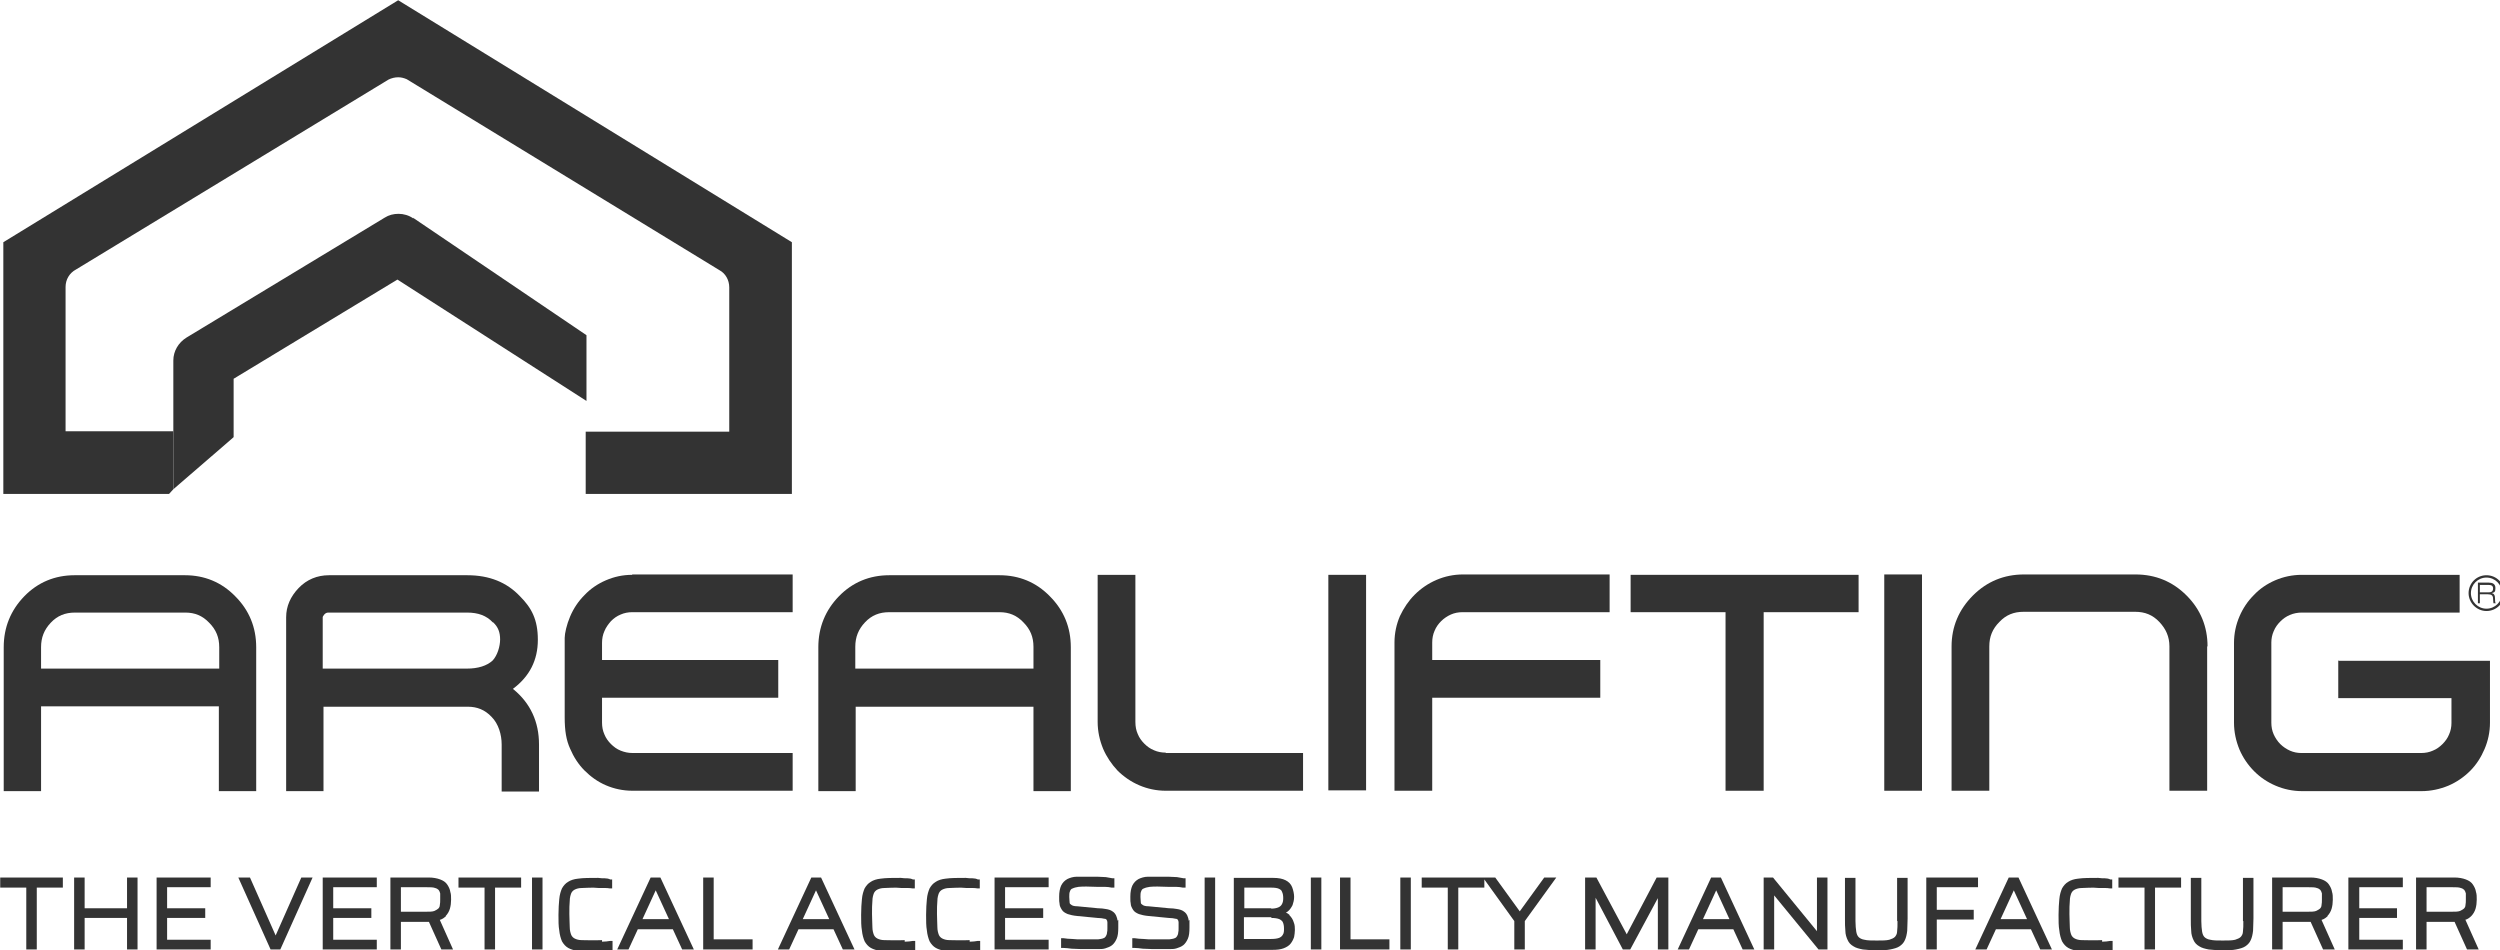
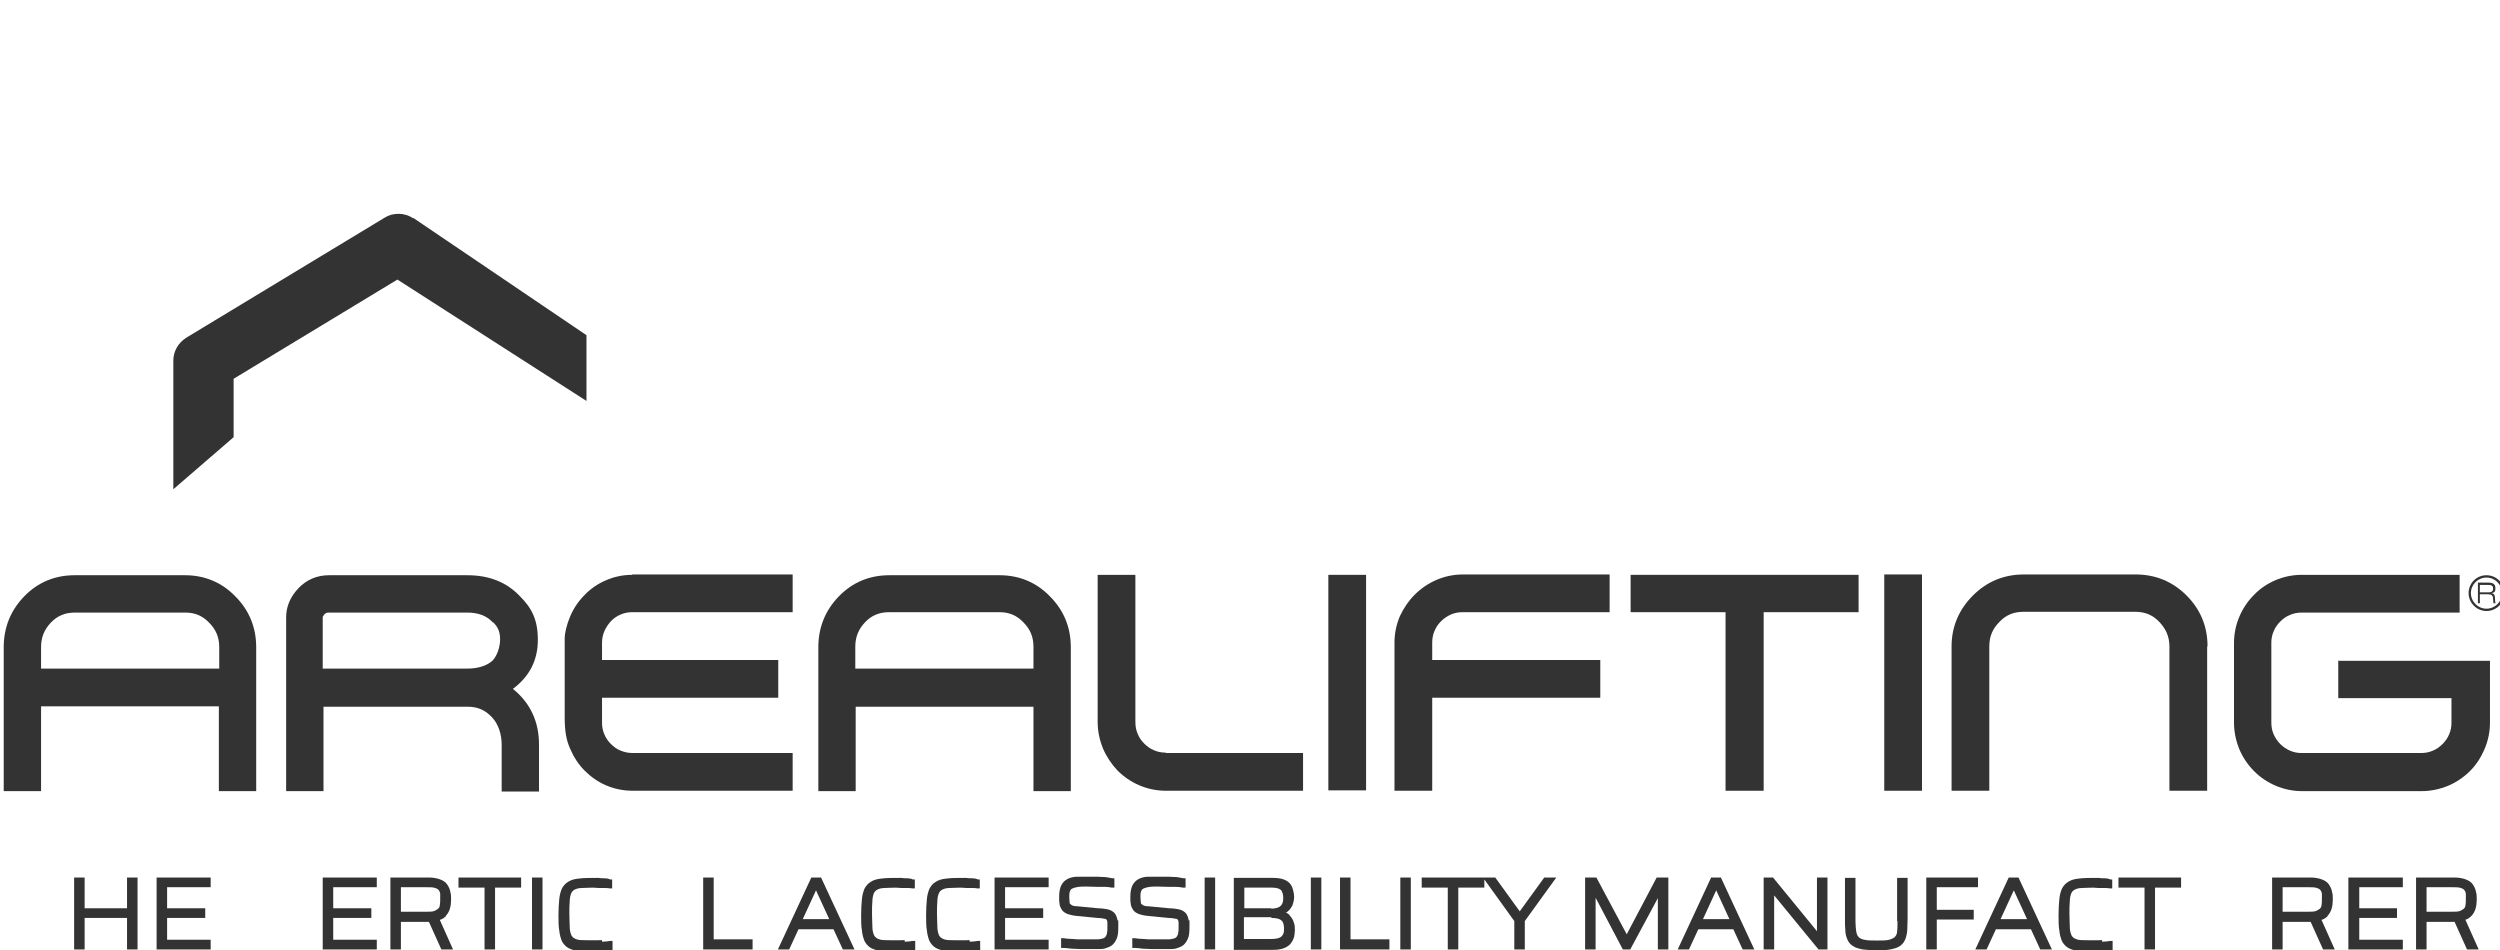
<svg xmlns="http://www.w3.org/2000/svg" width="208.955mm" height="79.401mm" viewBox="0 0 208.955 79.401" version="1.1" id="svg1" xml:space="preserve">
  <defs id="defs1" />
  <g id="layer1" transform="translate(-0.591,-198.758)">
    <g id="g1" transform="matrix(1.227,0,0,1.227,-201.97,-35.615)" style="fill:#333333;fill-opacity:1">
      <g id="g11" style="fill:#333333;fill-opacity:1" transform="matrix(0.265,0,0,0.265,164.465,190.447)">
        <g id="g4" style="fill:#333333;fill-opacity:1">
          <path class="st2" d="m 134.2,179.2 c 4.3,-3.2 6.4,-7.4 6.4,-12.6 0,-5.2 -1.6,-8.2 -4.6,-11.2 -3.4,-3.6 -7.9,-5.4 -13.5,-5.4 H 86.9 c -3,0 -5.7,1.1 -7.8,3.3 -2.1,2.2 -3.2,4.7 -3.2,7.5 v 44.7 h 8.2 c 0,0 1.4,0 1.4,0 v -21.7 h 37.1 c 2.4,0 4.4,0.8 6.1,2.6 1.8,1.8 2.6,4.6 2.6,7.1 v 12.1 h 1.4 c 0,0 8.2,0 8.2,0 v -12.1 c 0,-5.8 -2.2,-10.6 -6.6,-14.2 z M 85.8,160 c 0.3,-0.3 0.6,-0.4 1,-0.4 h 35.6 c 2.9,0 5,0.8 6.6,2.5 h 0.1 c 1.3,1.2 1.8,2.6 1.8,4.4 0,1.8 -0.7,4.1 -1.9,5.4 -1.5,1.4 -3.8,2.1 -6.6,2.1 H 85.3 v -13.2 c 0,-0.2 0.2,-0.4 0.4,-0.7 z" id="path1-5" style="fill:#333333;fill-opacity:1" />
          <path class="st2" d="m 272.2,155.4 c -3.5,-3.6 -7.9,-5.4 -12.9,-5.4 h -28.4 c -5,0 -9.4,1.8 -12.9,5.4 -3.5,3.6 -5.3,8 -5.3,13.1 v 37 h 9.6 V 183.8 H 268 v 21.7 h 9.6 c 0,0 0,-37 0,-37 0,-5.1 -1.8,-9.5 -5.4,-13.1 z m -4.3,18.6 h -45.7 v -5.6 c 0,-2.5 0.8,-4.5 2.5,-6.3 1.7,-1.8 3.7,-2.6 6.2,-2.6 h 28.4 c 2.4,0 4.4,0.8 6.1,2.6 1.8,1.8 2.6,3.8 2.6,6.3 v 5.6 z" id="path2" style="fill:#333333;fill-opacity:1" />
          <path class="st2" d="M 62.8,155.4 C 59.3,151.8 54.9,150 49.9,150 H 21.5 c -5,0 -9.4,1.8 -12.9,5.4 -3.5,3.6 -5.3,8 -5.3,13.1 v 37 h 9.6 v -21.8 h 45.7 v 21.8 h 9.6 c 0,0 0,-37 0,-37 0,-5.1 -1.8,-9.5 -5.4,-13.1 z M 12.9,174 v -5.5 c 0,-2.5 0.8,-4.5 2.5,-6.3 1.7,-1.8 3.7,-2.6 6.2,-2.6 H 50 c 2.4,0 4.4,0.8 6.1,2.6 1.8,1.8 2.6,3.8 2.6,6.3 v 5.5 z" id="path3" style="fill:#333333;fill-opacity:1" />
          <path class="st2" d="m 164.8,149.9 c -2.4,0 -4.6,0.5 -6.7,1.4 -2.1,0.9 -4,2.2 -5.5,3.8 -1.6,1.6 -2.8,3.4 -3.7,5.5 -0.9,2.1 -1.4,4.4 -1.4,5.5 v 20.4 c 0,3.5 0.4,5.9 1.4,8.1 0.9,2.1 2.1,4 3.7,5.6 1.6,1.6 3.4,2.9 5.5,3.8 2.1,0.9 4.4,1.4 6.8,1.4 h 41.2 v -9.7 h -41.2 c -1,0 -2,-0.2 -3,-0.6 -1,-0.4 -1.8,-1 -2.5,-1.7 -0.7,-0.7 -1.3,-1.5 -1.7,-2.5 -0.4,-0.9 -0.6,-1.9 -0.6,-3 v -6.4 h 45.3 v -9.7 h -45.3 v -4.4 c 0,-1.1 0.2,-2.1 0.6,-3 0.4,-1 1,-1.8 1.7,-2.6 0.7,-0.7 1.5,-1.3 2.5,-1.7 0.9,-0.4 1.9,-0.6 3,-0.6 h 41.2 v -9.7 h -41.2 z" id="path4" style="fill:#333333;fill-opacity:1" />
        </g>
        <g id="g8" style="fill:#333333;fill-opacity:1">
          <polygon class="st0" points="421.5,149.9 421.5,159.5 445.9,159.5 445.9,205.4 455.7,205.4 455.7,159.5 480.1,159.5 480.1,149.9 " id="polygon4" style="fill:#333333;fill-opacity:1" />
          <path class="st0" d="m 569.8,168.3 c 0,-5.1 -1.8,-9.5 -5.4,-13.1 -3.6,-3.6 -8,-5.4 -13.1,-5.4 h -28.7 c -5.1,0 -9.5,1.8 -13.1,5.4 -3.6,3.6 -5.5,8 -5.5,13.1 v 37.1 h 9.7 v -37.1 c 0,-2.5 0.8,-4.5 2.6,-6.3 1.7,-1.8 3.7,-2.6 6.2,-2.6 h 28.7 c 2.5,0 4.5,0.8 6.2,2.6 1.7,1.8 2.6,3.8 2.6,6.3 v 37.1 h 9.7 v -37.1 z" id="path5" style="fill:#333333;fill-opacity:1" />
          <rect class="st0" x="343.8" y="149.9" width="9.7" height="55.4" id="rect5" style="fill:#333333;fill-opacity:1" />
          <polygon class="st0" points="486.7,205.4 488.1,205.4 493.6,205.4 495,205.4 496.4,205.4 496.4,149.8 486.7,149.8 " id="polygon5" style="fill:#333333;fill-opacity:1" />
          <path class="st0" d="m 378.4,149.8 c -2.4,0 -4.7,0.5 -6.8,1.4 -2.1,0.9 -4,2.2 -5.6,3.8 -1.6,1.6 -2.8,3.4 -3.8,5.5 -0.9,2.1 -1.4,4.4 -1.4,6.8 v 38.1 h 9.7 v -23.9 h 43.2 v -9.7 h -43.2 v -4.5 c 0,-1.1 0.2,-2.1 0.6,-3 0.4,-1 1,-1.8 1.7,-2.5 0.7,-0.7 1.6,-1.3 2.5,-1.7 0.9,-0.4 1.9,-0.6 3,-0.6 h 37.8 v -9.7 h -37.8 z" id="path6" style="fill:#333333;fill-opacity:1" />
          <path class="st0" d="m 302,195.6 c -1.1,0 -2.1,-0.2 -3,-0.6 v 0 c -1,-0.4 -1.8,-1 -2.5,-1.7 -0.7,-0.7 -1.3,-1.5 -1.7,-2.5 -0.4,-0.9 -0.6,-1.9 -0.6,-3.1 v -37.8 h -9.7 v 37.8 c 0,2.4 0.5,4.7 1.4,6.9 0.9,2.1 2.2,4 3.7,5.6 1.6,1.6 3.5,2.9 5.6,3.8 2.1,0.9 4.4,1.4 6.8,1.4 h 35.3 v -9.7 H 302 Z" id="path7" style="fill:#333333;fill-opacity:1" />
          <path class="st0" d="m 603.4,171.9 v 9.7 h 29.1 v 6.4 c 0,1 -0.2,2 -0.6,2.9 -0.4,1 -1,1.8 -1.7,2.5 -0.7,0.7 -1.5,1.3 -2.5,1.7 -0.9,0.4 -1.9,0.6 -3,0.6 h -30.8 c -1,0 -2,-0.2 -2.9,-0.6 -0.9,-0.4 -1.8,-1 -2.5,-1.7 -0.7,-0.7 -1.3,-1.6 -1.7,-2.5 -0.4,-0.9 -0.6,-1.9 -0.6,-3 v -20.6 c 0,-1 0.2,-2 0.6,-2.9 0.4,-1 1,-1.8 1.7,-2.5 0.7,-0.7 1.5,-1.3 2.5,-1.7 0.9,-0.4 2,-0.6 3,-0.6 h 40.6 v -9.7 H 594 c -2.4,0 -4.7,0.5 -6.8,1.4 -2.1,0.9 -4,2.2 -5.5,3.8 -1.6,1.6 -2.8,3.4 -3.7,5.5 -0.9,2.1 -1.4,4.4 -1.4,6.8 v 20.5 c 0,2.4 0.5,4.7 1.4,6.9 0.9,2.1 2.2,4 3.8,5.6 1.6,1.6 3.4,2.8 5.5,3.7 2.1,0.9 4.4,1.4 6.8,1.4 h 30.7 c 2.4,0 4.7,-0.5 6.9,-1.4 2.1,-0.9 4,-2.2 5.6,-3.8 1.6,-1.6 2.8,-3.5 3.7,-5.6 0.9,-2.1 1.4,-4.4 1.4,-6.8 v -15.9 0 c 0,0 -38.8,0 -38.8,0 z" id="path8" style="fill:#333333;fill-opacity:1" />
        </g>
        <g id="g10" style="fill:#333333;fill-opacity:1">
          <path class="st2" d="m 641.5,159.2 c -2.5,0 -4.6,-2.1 -4.6,-4.6 0,-2.5 2,-4.6 4.6,-4.6 2.6,0 4.6,2.1 4.6,4.6 0,2.5 -2,4.6 -4.6,4.6 m 0,-8.6 c -2.2,0 -4,1.8 -4,4 0,2.2 1.8,4 4,4 2.2,0 4,-1.8 4,-4 0,-2.2 -1.8,-4 -4,-4" id="path9" style="fill:#333333;fill-opacity:1" />
          <path class="st2" d="m 639.3,151.9 h 2.8 c 0.9,0 1.7,0.3 1.7,1.4 0,1.1 -0.3,1.1 -1,1.3 v 0 c 0.7,0.1 0.9,0.6 0.9,1.5 0,0.3 0,1 0.2,1.1 h -0.6 c 0,-0.1 -0.1,-0.5 -0.1,-1.1 0,-0.9 -0.4,-1.2 -1.3,-1.2 h -2.1 v 2.3 h -0.5 z m 0.5,2.5 h 2.3 c 0.6,0 1.1,-0.2 1.1,-1 0,-0.8 -0.6,-0.9 -1.1,-0.9 h -2.3 v 2 z" id="path10" style="fill:#333333;fill-opacity:1" />
        </g>
      </g>
      <g id="g12" style="fill:#333333;fill-opacity:1" transform="matrix(0.265,0,0,0.265,164.465,190.447)">
        <path class="st0" d="m 108.6,58.3 c -1.1,-0.8 -2.5,-1.2 -3.8,-1.2 -1.3,0 -2.5,0.3 -3.6,1 L 50.3,88.9 c -2.1,1.3 -3.4,3.5 -3.4,5.9 v 33.1 l 13.9,-12 1.6,-1.4 v -15 L 104.5,74 153.1,105.2 V 88.3 L 108.5,58.1 Z" id="path11" style="fill:#333333;fill-opacity:1" />
-         <path class="st2" d="M 104.7,2.2 3.2,64.4 v 64.7 h 42.6 l 1.1,-1.2 V 113 c 0,0 -27.7,0 -27.7,0 V 75.9 c 0,-1.9 1,-3.6 2.7,-4.5 v 0 c 0,0 0,0 0,0 l 80.3,-48.8 c 0.8,-0.4 1.7,-0.6 2.5,-0.6 0.8,0 1.5,0.2 2.2,0.5 l 80.4,49.1 v 0 c 0,0 0,0 0,0 1.5,0.8 2.5,2.5 2.5,4.4 v 37.1 h -36.9 v 16 h 53 V 64.4 Z" id="path12" style="fill:#333333;fill-opacity:1" />
      </g>
      <g id="g32" style="fill:#333333;fill-opacity:1" transform="matrix(0.265,0,0,0.265,164.465,190.447)">
-         <polygon class="st1" points="2.4,230.3 9.1,230.3 9.1,246.2 11.8,246.2 11.8,230.3 18.5,230.3 18.5,227.7 2.4,227.7 " id="polygon12" style="fill:#333333;fill-opacity:1" />
        <polygon class="st1" points="21.4,246.2 24.1,246.2 24.1,238.1 35,238.1 35,246.2 37.7,246.2 37.7,227.7 35,227.7 35,235.6 24.1,235.6 24.1,227.7 21.4,227.7 " id="polygon13" style="fill:#333333;fill-opacity:1" />
        <polygon class="st1" points="45.3,238.1 55.1,238.1 55.1,235.6 45.3,235.6 45.3,230.2 56.5,230.2 56.5,227.7 42.6,227.7 42.6,246.2 56.5,246.2 56.5,243.7 45.3,243.7 " id="polygon14" style="fill:#333333;fill-opacity:1" />
-         <polygon class="st1" points="63.6,227.7 71.9,246.2 74.4,246.2 82.7,227.7 79.8,227.7 73.2,242.6 66.6,227.7 " id="polygon15" style="fill:#333333;fill-opacity:1" />
        <polygon class="st1" points="88,238.1 97.8,238.1 97.8,235.6 88,235.6 88,230.2 99.2,230.2 99.2,227.7 85.3,227.7 85.3,246.2 99.2,246.2 99.2,243.7 88,243.7 " id="polygon16" style="fill:#333333;fill-opacity:1" />
        <path class="st1" d="m 116.9,237.6 v 0 c 0.5,-0.5 0.9,-1.2 1.1,-1.9 0.2,-0.7 0.3,-1.5 0.3,-2.3 0,-0.8 0,-1.4 -0.2,-2 -0.1,-0.7 -0.4,-1.3 -0.8,-1.9 -0.4,-0.6 -1,-1 -1.8,-1.3 -0.8,-0.3 -1.8,-0.5 -3,-0.5 h -9.8 v 18.5 h 2.7 v -7.1 h 6.6 c 0.2,0 0.4,0 0.6,0 l 3.2,7.1 h 3 l -3.4,-7.6 c 0.7,-0.2 1.2,-0.6 1.6,-1 z m -11.5,-7.4 h 6.7 c 0.9,0 1.6,0 2.1,0.2 0.4,0.1 0.7,0.3 0.9,0.5 0.2,0.3 0.3,0.5 0.4,0.9 0,0.4 0,0.9 0,1.5 0,0.6 0,1 -0.1,1.5 0,0.4 -0.2,0.7 -0.4,0.9 -0.2,0.2 -0.6,0.4 -1,0.6 -0.5,0.2 -1.3,0.2 -2.3,0.2 h -6.3 z" id="path16" style="fill:#333333;fill-opacity:1" />
        <polygon class="st1" points="120.2,230.3 126.9,230.3 126.9,246.2 129.6,246.2 129.6,230.3 136.3,230.3 136.3,227.7 120.2,227.7 " id="polygon17" style="fill:#333333;fill-opacity:1" />
        <rect class="st1" x="139.1" y="227.7" width="2.7" height="18.5" id="rect17" style="fill:#333333;fill-opacity:1" />
        <path class="st1" d="m 157.1,243.8 c -2.2,0.1 -4,0 -5.2,0 -0.8,0 -1.4,-0.2 -1.8,-0.4 -0.4,-0.2 -0.7,-0.5 -0.9,-0.9 -0.2,-0.5 -0.4,-1.2 -0.4,-2 0,-0.9 -0.1,-2 -0.1,-3.4 0,-1.4 0,-2.5 0.1,-3.4 0,-0.8 0.2,-1.5 0.4,-2 0.2,-0.4 0.5,-0.7 0.9,-0.9 0.4,-0.2 1,-0.4 1.8,-0.4 1.1,0 2.5,-0.2 4.4,0 0.5,0 1,0 1.4,0 0.5,0 0.9,0 1.4,0.1 h 0.6 c 0,0 0,-2.3 0,-2.3 h -0.5 c -0.4,-0.2 -0.9,-0.3 -1.4,-0.3 -0.5,0 -1.1,0 -1.7,-0.1 -2,0 -3.9,0 -5.2,0.2 -1,0.1 -1.9,0.4 -2.5,0.8 -0.7,0.4 -1.2,1 -1.6,1.7 -0.3,0.7 -0.6,1.6 -0.7,2.8 -0.1,1.1 -0.2,2.4 -0.2,4 0,1.6 0,2.9 0.2,4 0.1,1.1 0.4,2.1 0.7,2.8 0.4,0.7 0.9,1.3 1.6,1.7 0.7,0.4 1.5,0.6 2.5,0.8 1,0.1 2.1,0.2 3.5,0.2 1.4,0 1.1,0 1.7,0 0.6,0 1.2,0 1.7,-0.1 0.6,0 1.1,0 1.5,-0.1 h 0.5 V 244 h -0.6 c -0.6,0.1 -1.3,0.2 -2.1,0.2 z" id="path17" style="fill:#333333;fill-opacity:1" />
-         <path class="st1" d="m 169.6,227.7 -8.6,18.5 h 2.9 l 2.4,-5.2 h 9 l 2.4,5.2 h 3 l -8.6,-18.5 z m 4.6,10.7 h -6.7 l 3.4,-7.4 3.4,7.4 z" id="path18" style="fill:#333333;fill-opacity:1" />
        <polygon class="st1" points="195.8,243.6 185.8,243.6 185.8,227.7 183.1,227.7 183.1,246.2 195.8,246.2 " id="polygon18" style="fill:#333333;fill-opacity:1" />
        <path class="st1" d="m 210.9,227.7 -8.6,18.5 h 2.9 l 2.4,-5.2 h 9 l 2.4,5.2 h 3 l -8.6,-18.5 z m 4.5,10.7 h -6.7 l 3.4,-7.4 3.4,7.4 z" id="path19" style="fill:#333333;fill-opacity:1" />
        <path class="st1" d="m 234.9,243.8 c -2.2,0.1 -4,0 -5.2,0 -0.8,0 -1.4,-0.2 -1.8,-0.4 -0.4,-0.2 -0.7,-0.5 -0.9,-0.9 -0.2,-0.5 -0.4,-1.2 -0.4,-2 0,-0.9 -0.1,-2 -0.1,-3.4 0,-1.4 0,-2.5 0.1,-3.4 0,-0.8 0.2,-1.5 0.4,-2 0.2,-0.4 0.5,-0.7 0.9,-0.9 0.4,-0.2 1,-0.4 1.8,-0.4 1.1,0 2.5,-0.2 4.4,0 0.5,0 1,0 1.4,0 0.5,0 0.9,0 1.4,0.1 h 0.6 c 0,0 0,-2.3 0,-2.3 H 237 c -0.4,-0.2 -0.9,-0.3 -1.4,-0.3 -0.5,0 -1.1,0 -1.7,-0.1 -2,0 -3.9,0 -5.2,0.2 -1,0.1 -1.9,0.4 -2.5,0.8 -0.7,0.4 -1.2,1 -1.6,1.7 -0.3,0.7 -0.6,1.6 -0.7,2.8 -0.1,1.1 -0.2,2.4 -0.2,4 0,1.6 0,2.9 0.2,4 0.1,1.1 0.4,2.1 0.7,2.8 0.4,0.7 0.9,1.3 1.6,1.7 0.7,0.4 1.5,0.6 2.5,0.8 1,0.1 2.1,0.2 3.5,0.2 1.4,0 1.1,0 1.7,0 0.6,0 1.2,0 1.7,-0.1 0.6,0 1.1,0 1.5,-0.1 h 0.5 V 244 H 237 c -0.6,0.1 -1.3,0.2 -2.1,0.2 z" id="path20" style="fill:#333333;fill-opacity:1" />
        <path class="st1" d="m 251.6,243.8 c -2.2,0.1 -4,0 -5.2,0 -0.8,0 -1.4,-0.2 -1.8,-0.4 -0.4,-0.2 -0.7,-0.5 -0.9,-0.9 -0.2,-0.5 -0.4,-1.2 -0.4,-2 0,-0.9 -0.1,-2 -0.1,-3.4 0,-1.4 0,-2.5 0.1,-3.4 0,-0.8 0.2,-1.5 0.4,-2 0.2,-0.4 0.5,-0.7 0.9,-0.9 0.4,-0.2 1,-0.4 1.8,-0.4 1.1,0 2.5,-0.2 4.4,0 0.5,0 1,0 1.4,0 0.5,0 0.9,0 1.4,0.1 h 0.6 c 0,0 0,-2.3 0,-2.3 h -0.5 c -0.4,-0.2 -0.9,-0.3 -1.4,-0.3 -0.5,0 -1.1,0 -1.7,-0.1 -2,0 -3.9,0 -5.2,0.2 -1,0.1 -1.9,0.4 -2.5,0.8 -0.7,0.4 -1.2,1 -1.6,1.7 -0.3,0.7 -0.6,1.6 -0.7,2.8 -0.1,1.1 -0.2,2.4 -0.2,4 0,1.6 0,2.9 0.2,4 0.1,1.1 0.4,2.1 0.7,2.8 0.4,0.7 0.9,1.3 1.6,1.7 0.7,0.4 1.5,0.6 2.5,0.8 1,0.1 2.1,0.2 3.5,0.2 1.4,0 1.1,0 1.7,0 0.6,0 1.2,0 1.7,-0.1 0.6,0 1.1,0 1.5,-0.1 h 0.5 V 244 h -0.6 c -0.6,0.1 -1.3,0.2 -2.1,0.2 z" id="path21" style="fill:#333333;fill-opacity:1" />
        <polygon class="st1" points="260.7,238.1 270.5,238.1 270.5,235.6 260.7,235.6 260.7,230.2 271.9,230.2 271.9,227.7 258,227.7 258,246.2 271.9,246.2 271.9,243.7 260.7,243.7 " id="polygon21" style="fill:#333333;fill-opacity:1" />
        <path class="st1" d="m 289.6,238.8 c 0,-0.3 -0.1,-0.6 -0.2,-0.9 -0.2,-0.7 -0.6,-1.2 -1.1,-1.5 -0.4,-0.3 -1,-0.5 -1.7,-0.6 -0.6,-0.1 -1.3,-0.2 -2.1,-0.2 l -5.2,-0.5 c -0.9,0 -1.4,-0.2 -1.6,-0.4 -0.2,-0.1 -0.4,-0.3 -0.4,-0.5 0,-0.4 -0.1,-0.9 -0.1,-1.5 0,-0.6 0,-1.1 0.2,-1.5 0.1,-0.3 0.3,-0.6 0.7,-0.7 0.4,-0.2 0.9,-0.3 1.5,-0.4 1,-0.1 2.7,-0.1 4.6,0 0.7,0 1.4,0 2.1,0 0.7,0 1.3,0.1 1.8,0.2 h 0.7 c 0,0.1 0,-2.4 0,-2.4 h -0.5 c -0.5,-0.1 -1,-0.2 -1.7,-0.3 -0.7,0 -1.4,-0.1 -2.2,-0.1 -1.9,0 -3.8,0 -5.3,0 -0.9,0 -1.8,0.3 -2.4,0.6 -0.7,0.4 -1.2,0.9 -1.6,1.7 -0.3,0.7 -0.5,1.6 -0.5,2.8 0,1.2 0,1.3 0.1,1.8 0,0.6 0.3,1.1 0.6,1.6 0.3,0.5 0.8,0.8 1.5,1.1 0.6,0.2 1.4,0.4 2.5,0.5 l 5.2,0.5 c 0.7,0 1.3,0.1 1.7,0.2 0.4,0 0.6,0.2 0.6,0.3 0.1,0.1 0.2,0.3 0.2,0.6 0,0.4 0,0.9 0,1.5 0,0.6 0,0.8 -0.1,1.2 0,0.4 -0.2,0.7 -0.3,0.9 -0.1,0.2 -0.3,0.4 -0.6,0.5 -0.4,0.2 -0.9,0.2 -1.4,0.3 -0.6,0 -1.4,0 -2.3,0 -0.9,0 -1.2,0 -1.9,0 -0.8,0 -1.6,0 -2.4,-0.1 -0.8,0 -1.6,-0.1 -2.3,-0.2 h -0.6 c 0,0 0,2.5 0,2.5 h 0.5 c 0.7,0 1.4,0.1 2.2,0.2 0.8,0 1.7,0.1 2.5,0.1 0.8,0 1.6,0 2.4,0 0.8,0 1.3,0 1.9,0 0.7,0 1.3,0 1.9,-0.2 0.6,-0.2 1.2,-0.4 1.7,-0.8 0.5,-0.4 0.9,-1 1.2,-1.7 0.3,-0.7 0.4,-1.6 0.4,-2.8 0,-1.2 0,-0.8 0,-1.1 0,-0.3 0,-0.6 0,-0.9 z" id="path22" style="fill:#333333;fill-opacity:1" />
        <path class="st1" d="m 307.9,238.8 c 0,-0.3 -0.1,-0.6 -0.2,-0.9 -0.2,-0.7 -0.6,-1.2 -1.1,-1.5 -0.4,-0.3 -1,-0.5 -1.7,-0.6 -0.6,-0.1 -1.3,-0.2 -2.1,-0.2 l -5.2,-0.5 c -0.9,0 -1.4,-0.2 -1.6,-0.4 -0.2,-0.1 -0.4,-0.3 -0.4,-0.5 0,-0.4 -0.1,-0.9 -0.1,-1.5 0,-0.6 0,-1.1 0.2,-1.5 0.1,-0.3 0.3,-0.6 0.7,-0.7 0.4,-0.2 0.9,-0.3 1.5,-0.4 1,-0.1 2.7,-0.1 4.6,0 0.7,0 1.4,0 2.1,0 0.7,0 1.3,0.1 1.8,0.2 h 0.7 c 0,0.1 0,-2.4 0,-2.4 h -0.5 c -0.5,-0.1 -1,-0.2 -1.7,-0.3 -0.7,0 -1.4,-0.1 -2.2,-0.1 -1.9,0 -3.8,0 -5.3,0 -0.9,0 -1.8,0.3 -2.4,0.6 -0.7,0.4 -1.2,0.9 -1.6,1.7 -0.3,0.7 -0.5,1.6 -0.5,2.8 0,1.2 0,1.3 0.1,1.8 0,0.6 0.3,1.1 0.6,1.6 0.3,0.5 0.8,0.8 1.5,1.1 0.6,0.2 1.4,0.4 2.5,0.5 l 5.2,0.5 c 0.7,0 1.3,0.1 1.7,0.2 0.4,0 0.6,0.2 0.6,0.3 0.1,0.1 0.2,0.3 0.2,0.6 0,0.4 0,0.9 0,1.5 0,0.6 0,0.8 -0.1,1.2 0,0.4 -0.2,0.7 -0.3,0.9 -0.1,0.2 -0.3,0.4 -0.6,0.5 -0.4,0.2 -0.9,0.2 -1.4,0.3 -0.6,0 -1.4,0 -2.3,0 -0.9,0 -1.2,0 -1.9,0 -0.8,0 -1.6,0 -2.4,-0.1 -0.8,0 -1.6,-0.1 -2.3,-0.2 h -0.6 c 0,0 0,2.5 0,2.5 h 0.5 c 0.7,0 1.4,0.1 2.2,0.2 0.8,0 1.7,0.1 2.5,0.1 0.8,0 1.6,0 2.4,0 0.8,0 1.3,0 1.9,0 0.7,0 1.3,0 1.9,-0.2 0.6,-0.2 1.2,-0.4 1.7,-0.8 0.5,-0.4 0.9,-1 1.2,-1.7 0.3,-0.7 0.4,-1.6 0.4,-2.8 0,-1.2 0,-0.8 0,-1.1 0,-0.3 0,-0.6 0,-0.9 z" id="path23" style="fill:#333333;fill-opacity:1" />
        <rect class="st1" x="312" y="227.7" width="2.7" height="18.5" id="rect23" style="fill:#333333;fill-opacity:1" />
        <path class="st1" d="m 333.8,237.3 v 0 c -0.2,-0.2 -0.5,-0.4 -0.9,-0.6 0.2,-0.1 0.4,-0.2 0.5,-0.3 0.5,-0.4 0.9,-1 1.2,-1.6 0.2,-0.6 0.4,-1.3 0.4,-2.1 0,-0.8 -0.2,-1.7 -0.5,-2.5 -0.3,-0.8 -0.9,-1.4 -1.7,-1.8 -0.8,-0.4 -1.8,-0.6 -3.2,-0.6 h -10.1 v 18.5 h 9.9 c 1.2,0 2.1,-0.1 2.9,-0.4 0.8,-0.3 1.4,-0.7 1.8,-1.2 0.4,-0.5 0.7,-1.1 0.9,-1.7 0.1,-0.6 0.2,-1.2 0.2,-1.8 0,-0.6 0,-1.3 -0.3,-2 -0.2,-0.7 -0.6,-1.3 -1.1,-1.8 z m -4.7,-1.7 h -6.9 v -5.3 h 6.9 c 0.9,0 1.6,0.1 2,0.3 0.4,0.2 0.7,0.4 0.8,0.8 0.2,0.4 0.3,0.9 0.3,1.6 0,0.7 -0.1,1.1 -0.3,1.5 -0.2,0.4 -0.5,0.7 -1,0.9 -0.5,0.2 -1.1,0.3 -1.8,0.3 z m 0.1,2.5 c 0.8,0 1.5,0.1 2,0.3 0.4,0.2 0.8,0.5 0.9,0.8 0.2,0.4 0.3,1 0.3,1.6 0,0.6 0,1.2 -0.3,1.6 -0.2,0.4 -0.5,0.6 -0.9,0.8 -0.5,0.2 -1.2,0.3 -2.1,0.3 h -7 v -5.6 h 7 z" id="path24" style="fill:#333333;fill-opacity:1" />
        <rect class="st1" x="339.3" y="227.7" width="2.7" height="18.5" id="rect24" style="fill:#333333;fill-opacity:1" />
        <polygon class="st1" points="359.5,243.6 349.5,243.6 349.5,227.7 346.8,227.7 346.8,246.2 359.5,246.2 " id="polygon24" style="fill:#333333;fill-opacity:1" />
        <rect class="st1" x="362.3" y="227.7" width="2.7" height="18.5" id="rect25" style="fill:#333333;fill-opacity:1" />
        <polygon class="st1" points="402.4,227.7 399.3,227.7 393,236.4 386.7,227.7 383.9,227.7 383.5,227.7 367.8,227.7 367.8,230.3 374.5,230.3 374.5,246.2 377.2,246.2 377.2,230.3 383.9,230.3 383.9,228.2 391.6,238.9 391.6,246.2 394.3,246.2 394.3,238.9 " id="polygon25" style="fill:#333333;fill-opacity:1" />
        <polygon class="st1" points="409.8,246.2 412.5,246.2 412.5,232.9 419.5,246.2 421.4,246.2 428.5,233 428.5,246.2 431.2,246.2 431.2,227.7 428.2,227.7 420.5,242.3 412.7,227.7 409.8,227.7 " id="polygon26" style="fill:#333333;fill-opacity:1" />
        <path class="st1" d="m 442.2,227.7 -8.6,18.5 h 2.9 l 2.4,-5.2 h 9 l 2.4,5.2 h 3 l -8.6,-18.5 z m 4.6,10.7 h -6.7 l 3.4,-7.4 3.4,7.4 z" id="path26" style="fill:#333333;fill-opacity:1" />
        <polygon class="st1" points="469.8,246.2 472.1,246.2 472.1,227.7 469.4,227.7 469.4,241.5 458.1,227.7 455.7,227.7 455.7,246.2 458.4,246.2 458.4,232.3 " id="polygon27" style="fill:#333333;fill-opacity:1" />
        <path class="st1" d="m 490.1,238.9 c 0,1.1 0,2 -0.1,2.7 0,0.6 -0.3,1.1 -0.6,1.4 -0.3,0.3 -0.8,0.5 -1.4,0.7 -0.8,0.2 -1.8,0.2 -3.2,0.2 -1.4,0 -2.4,0 -3.2,-0.2 -0.7,-0.1 -1.2,-0.4 -1.5,-0.7 -0.3,-0.3 -0.5,-0.8 -0.6,-1.4 -0.1,-0.7 -0.2,-1.6 -0.2,-2.7 v -11.1 h -2.7 v 10.4 c 0,1.3 0,2.3 0.1,3.2 0,0.9 0.3,1.8 0.6,2.4 0.3,0.7 0.8,1.2 1.5,1.6 0.6,0.4 1.4,0.6 2.4,0.8 0.9,0.1 2.1,0.2 3.5,0.2 1.4,0 2.6,0 3.5,-0.2 1,-0.2 1.8,-0.4 2.4,-0.8 0.6,-0.4 1.1,-0.9 1.4,-1.6 0.3,-0.6 0.5,-1.5 0.6,-2.4 0,-0.9 0.1,-2 0.1,-3.2 V 227.8 H 490 v 11.1 z" id="path27" style="fill:#333333;fill-opacity:1" />
        <polygon class="st1" points="500.2,238.5 509.7,238.5 509.7,236 500.2,236 500.2,230.2 510.8,230.2 510.8,227.7 497.5,227.7 497.5,246.2 500.2,246.2 " id="polygon28" style="fill:#333333;fill-opacity:1" />
        <path class="st1" d="m 518.7,227.7 -8.6,18.5 h 2.9 l 2.4,-5.2 h 9 l 2.4,5.2 h 3 l -8.6,-18.5 z m 4.6,10.7 h -6.7 l 3.4,-7.4 3.4,7.4 z" id="path28" style="fill:#333333;fill-opacity:1" />
        <path class="st1" d="m 542.7,243.8 c -2.2,0.1 -4,0 -5.2,0 -0.8,0 -1.4,-0.2 -1.8,-0.4 -0.4,-0.2 -0.7,-0.5 -0.9,-0.9 -0.2,-0.5 -0.4,-1.2 -0.4,-2 0,-0.9 -0.1,-2 -0.1,-3.4 0,-1.4 0,-2.5 0.1,-3.4 0,-0.8 0.2,-1.5 0.4,-2 0.2,-0.4 0.5,-0.7 0.9,-0.9 0.4,-0.2 1,-0.4 1.8,-0.4 1.1,0 2.5,-0.2 4.4,0 0.5,0 1,0 1.4,0 0.5,0 0.9,0 1.4,0.1 h 0.6 c 0,0 0,-2.3 0,-2.3 h -0.5 c -0.4,-0.2 -0.9,-0.3 -1.4,-0.3 -0.5,0 -1.1,0 -1.7,-0.1 -2,0 -3.9,0 -5.2,0.2 -1,0.1 -1.9,0.4 -2.5,0.8 -0.7,0.4 -1.2,1 -1.6,1.7 -0.3,0.7 -0.6,1.6 -0.7,2.8 -0.1,1.1 -0.2,2.4 -0.2,4 0,1.6 0,2.9 0.2,4 0.1,1.1 0.4,2.1 0.7,2.8 0.4,0.7 0.9,1.3 1.6,1.7 0.7,0.4 1.5,0.6 2.5,0.8 1,0.1 2.1,0.2 3.5,0.2 1.4,0 1.1,0 1.7,0 0.6,0 1.2,0 1.7,-0.1 0.6,0 1.1,0 1.5,-0.1 h 0.5 V 244 h -0.6 c -0.6,0.1 -1.3,0.2 -2.1,0.2 z" id="path29" style="fill:#333333;fill-opacity:1" />
        <polygon class="st1" points="546.9,230.3 553.6,230.3 553.6,246.2 556.3,246.2 556.3,230.3 563,230.3 563,227.7 546.9,227.7 " id="polygon29" style="fill:#333333;fill-opacity:1" />
-         <path class="st1" d="m 579,238.9 c 0,1.1 0,2 -0.1,2.7 0,0.6 -0.3,1.1 -0.6,1.4 -0.3,0.3 -0.8,0.5 -1.4,0.7 -0.8,0.2 -1.8,0.2 -3.2,0.2 -1.4,0 -2.4,0 -3.2,-0.2 -0.7,-0.1 -1.2,-0.4 -1.5,-0.7 -0.3,-0.3 -0.5,-0.8 -0.6,-1.4 -0.1,-0.7 -0.2,-1.6 -0.2,-2.7 v -11.1 h -2.7 v 10.4 c 0,1.3 0,2.3 0.1,3.2 0,0.9 0.3,1.8 0.6,2.4 0.3,0.7 0.8,1.2 1.5,1.6 0.6,0.4 1.4,0.6 2.4,0.8 0.9,0.1 2.1,0.2 3.5,0.2 1.4,0 2.6,0 3.5,-0.2 1,-0.2 1.8,-0.4 2.4,-0.8 0.6,-0.4 1.1,-0.9 1.4,-1.6 0.3,-0.6 0.5,-1.5 0.6,-2.4 0,-0.9 0.1,-2 0.1,-3.2 v -10.4 h -2.7 v 11.1 z" id="path30" style="fill:#333333;fill-opacity:1" />
        <path class="st1" d="m 600.6,237.6 c 0.5,-0.5 0.9,-1.2 1.1,-1.9 0.2,-0.7 0.3,-1.5 0.3,-2.3 0,-0.8 0,-1.4 -0.2,-2 -0.1,-0.7 -0.4,-1.3 -0.8,-1.9 -0.4,-0.6 -1,-1 -1.8,-1.3 -0.8,-0.3 -1.8,-0.5 -3,-0.5 h -9.8 v 18.5 h 2.7 v -7.1 h 6.6 c 0.2,0 0.4,0 0.6,0 l 3.2,7.1 h 3 l -3.4,-7.6 c 0.7,-0.2 1.2,-0.6 1.6,-1 z m -11.5,-7.4 h 6.7 c 0.9,0 1.6,0 2.1,0.2 0.4,0.1 0.7,0.3 0.9,0.5 0.2,0.3 0.3,0.5 0.4,0.9 0,0.4 0,0.9 0,1.5 0,0.6 0,1 -0.1,1.5 0,0.4 -0.2,0.7 -0.4,0.9 -0.2,0.2 -0.6,0.4 -1,0.6 -0.5,0.2 -1.3,0.2 -2.3,0.2 h -6.3 z" id="path31" style="fill:#333333;fill-opacity:1" />
        <polygon class="st1" points="608.8,238.1 618.5,238.1 618.5,235.6 608.8,235.6 608.8,230.2 620,230.2 620,227.7 606,227.7 606,246.2 620,246.2 620,243.7 608.8,243.7 " id="polygon31" style="fill:#333333;fill-opacity:1" />
        <path class="st1" d="m 636,238.6 c 0.7,-0.2 1.2,-0.6 1.6,-1 0.5,-0.5 0.9,-1.2 1.1,-1.9 0.2,-0.7 0.3,-1.5 0.3,-2.3 0,-0.8 0,-1.4 -0.2,-2 -0.1,-0.7 -0.4,-1.3 -0.8,-1.9 -0.4,-0.6 -1,-1 -1.8,-1.3 -0.8,-0.3 -1.8,-0.5 -3,-0.5 h -9.8 v 18.5 h 2.7 v -7.1 h 6.6 c 0.2,0 0.4,0 0.6,0 l 3.2,7.1 h 3 l -3.4,-7.6 z m -9.9,-8.4 h 6.7 c 0.9,0 1.6,0 2.1,0.2 0.4,0.1 0.7,0.3 0.9,0.5 0.2,0.3 0.3,0.5 0.4,0.9 0,0.4 0,0.9 0,1.5 0,0.6 0,1 -0.1,1.5 0,0.4 -0.2,0.7 -0.4,0.9 -0.2,0.2 -0.6,0.4 -1,0.6 -0.5,0.2 -1.3,0.2 -2.3,0.2 h -6.3 z" id="path32" style="fill:#333333;fill-opacity:1" />
      </g>
    </g>
  </g>
</svg>